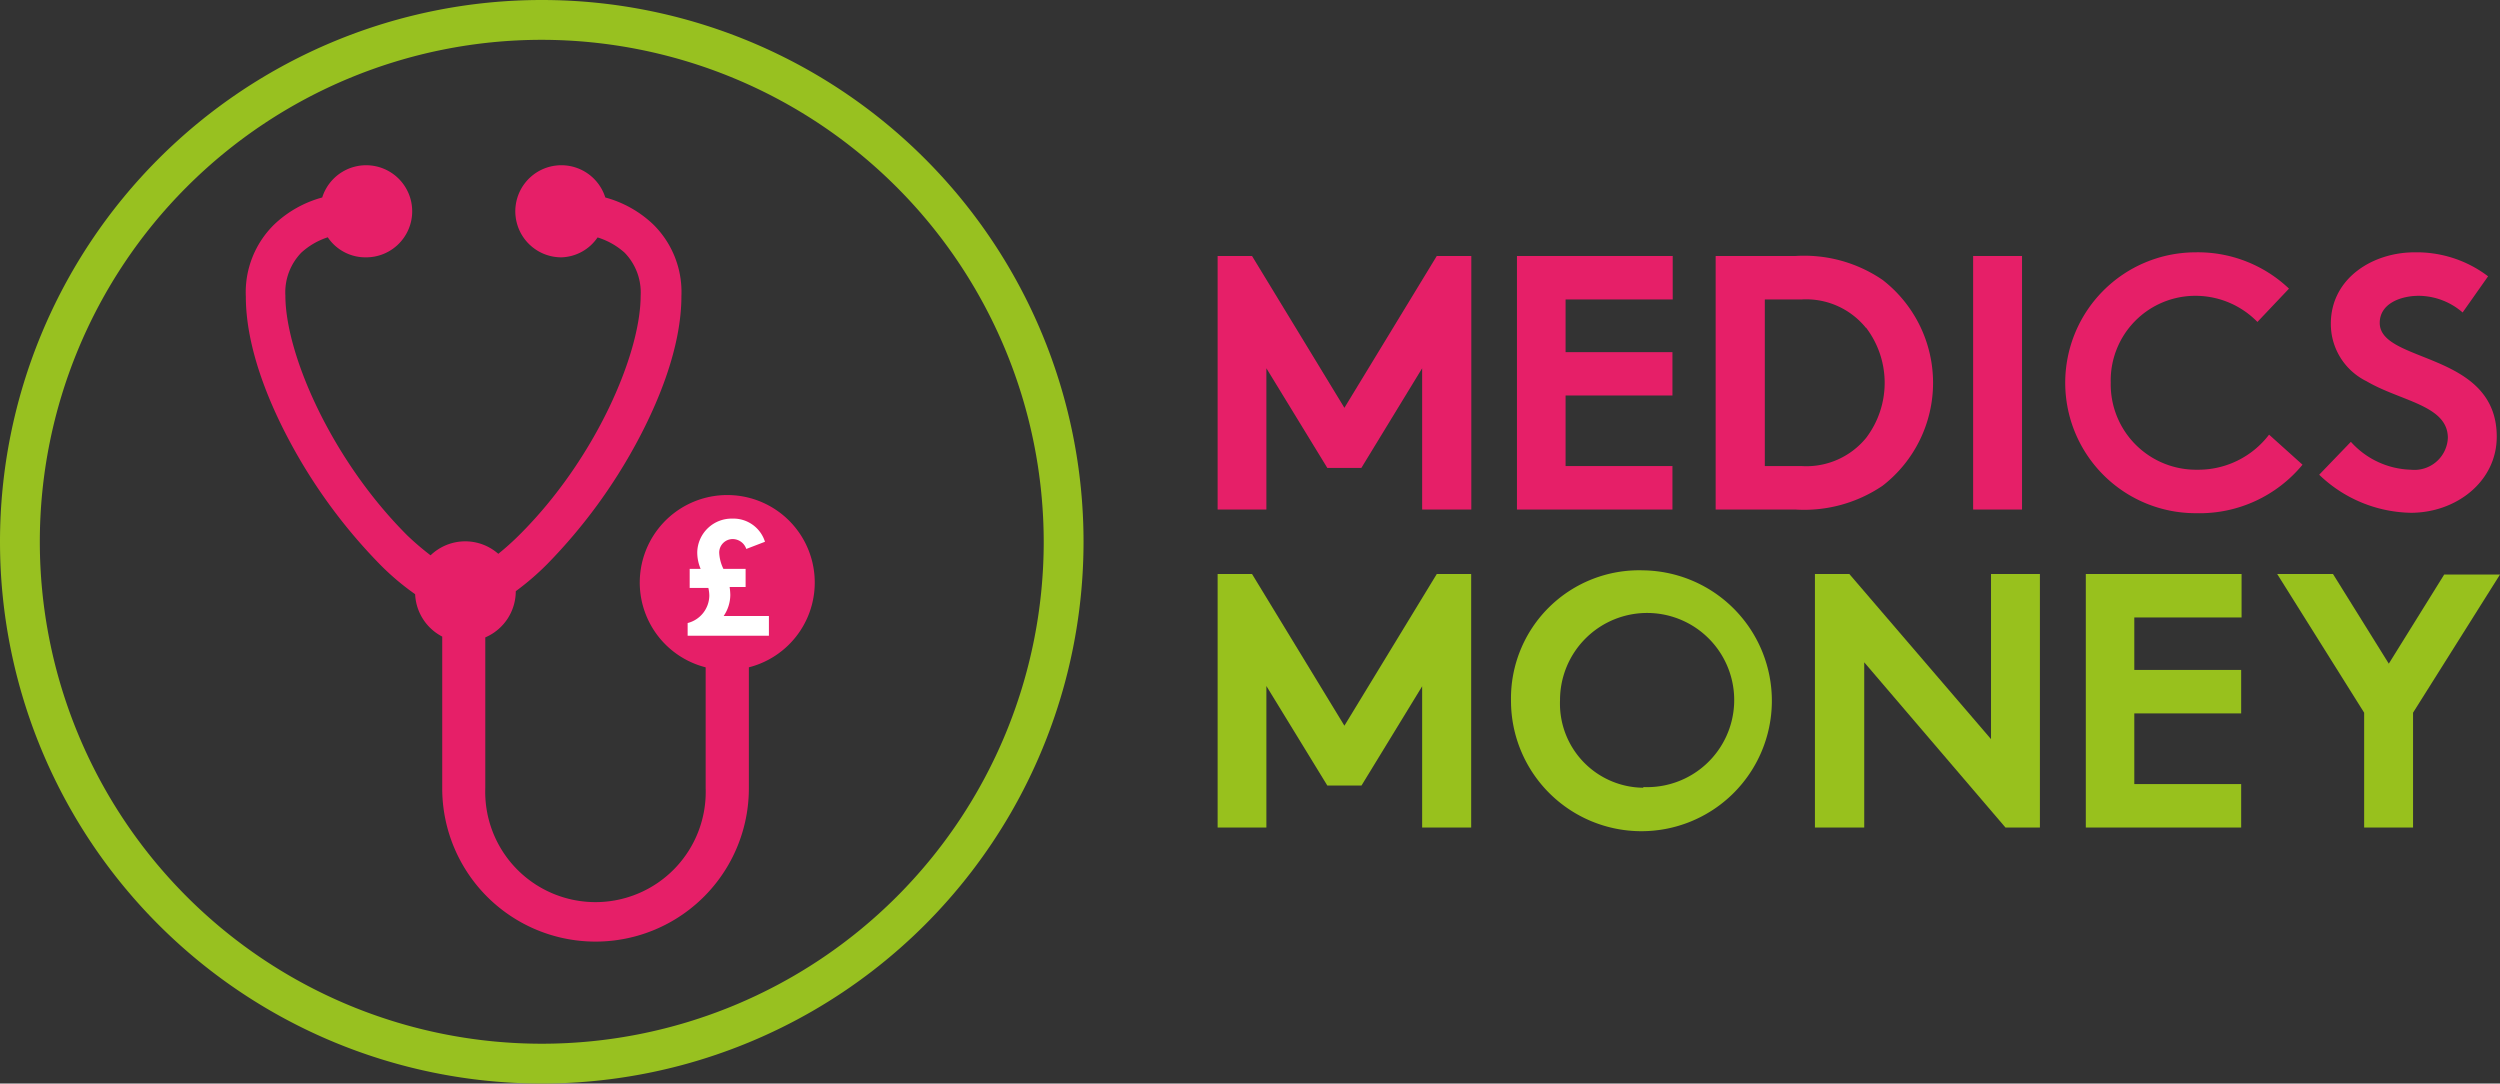
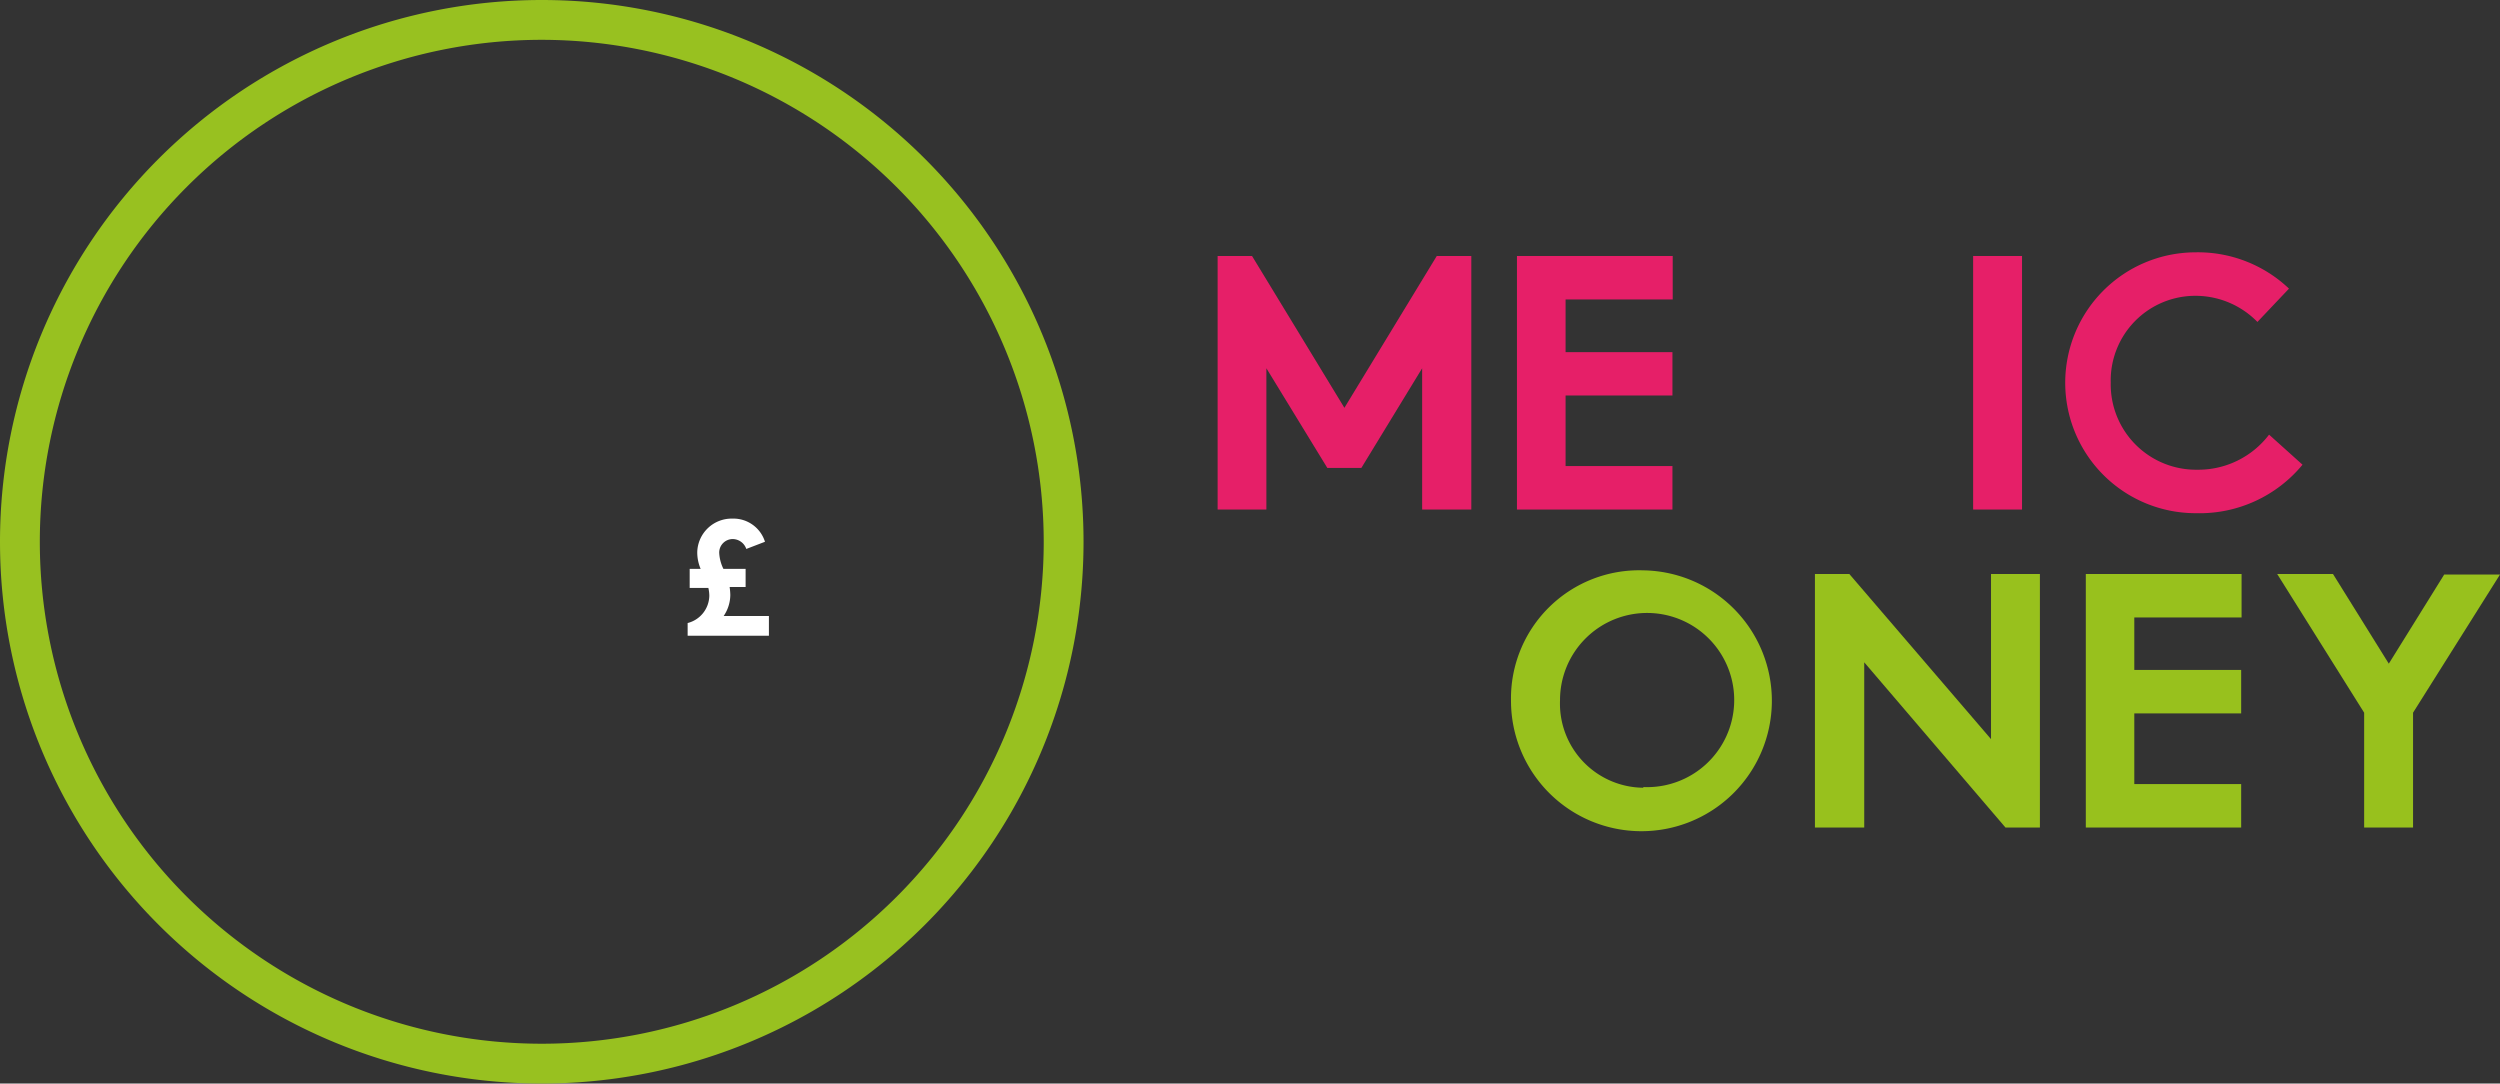
<svg xmlns="http://www.w3.org/2000/svg" id="Layer_1" data-name="Layer 1" viewBox="0 0 184.58 80">
  <rect x="0" y="0" width="184.58" height="80" fill="#333333" stroke="none" />
  <title>logo</title>
  <path d="M99.26,30.11l6.82-11.21h2.55V37.62H105V27.19l-4.49,7.36H98l-4.5-7.36V37.62H89.9V18.9h2.54Z" style="fill:#e61f68" />
  <path d="M115.59,22.11V26h7.89V29.2h-7.89v5.21h7.89v3.21H112V18.9h11.5v3.21Z" style="fill:#e61f68" />
-   <path d="M132.57,18.9A10.25,10.25,0,0,1,139,20.67a9.61,9.61,0,0,1,0,15.19,10.32,10.32,0,0,1-6.45,1.76h-5.88V18.9Zm5.19,5.3A5.68,5.68,0,0,0,133,22.11H130.3v12.3H133a5.7,5.7,0,0,0,4.78-2.08,6.72,6.72,0,0,0,0-8.13Z" style="fill:#e61f68" />
  <path d="M145.68,18.9h3.61V37.62h-3.61Z" style="fill:#e61f68" />
  <path d="M155.84,28.26a6.3,6.3,0,0,0,6.4,6.42,6.56,6.56,0,0,0,5.29-2.59L170,34.31a9.85,9.85,0,0,1-7.86,3.58,9.63,9.63,0,1,1-.06-19.26A9.76,9.76,0,0,1,169,21.31l-2.33,2.46a6.39,6.39,0,0,0-4.55-1.93A6.25,6.25,0,0,0,155.84,28.26Z" style="fill:#e61f68" />
-   <path d="M173.57,32.62A6.17,6.17,0,0,0,178,34.68a2.47,2.47,0,0,0,2.73-2.35c0-2.41-3.48-2.7-6-4.18a4.71,4.71,0,0,1-2.64-4.25c0-3.34,3.07-5.27,6.18-5.27a8.71,8.71,0,0,1,5.43,1.77l-1.88,2.67a5,5,0,0,0-3.23-1.23c-1.37,0-2.89.59-2.89,2,0,3,8.64,2.09,8.64,8.4,0,3.32-3,5.62-6.34,5.62a10,10,0,0,1-6.77-2.81Z" style="fill:#e61f68" />
-   <path d="M99.26,53.58l6.82-11.2h2.54V61.1H105V50.67L100.52,58H98l-4.5-7.35V61.1H89.9V42.38h2.54Z" style="fill:#98c11d" />
  <path d="M121.33,42.11a9.63,9.63,0,1,1-9.77,9.63A9.46,9.46,0,0,1,121.33,42.11Zm0,16a6.43,6.43,0,1,0-6.15-6.42A6.21,6.21,0,0,0,121.33,58.16Z" style="fill:#98c11d" />
  <path d="M134,42.38h2.54L147,54.57V42.38h3.61V61.1h-2.54L137.64,48.9V61.1H134Z" style="fill:#98c11d" />
  <path d="M157.58,45.59v3.87h7.89v3.21h-7.89v5.22h7.89V61.1H154V42.38h11.5v3.21Z" style="fill:#98c11d" />
  <path d="M178.16,52.62V61.1h-3.61V52.62l-6.42-10.24h4.12L176.37,49l4.09-6.58h4.12Z" style="fill:#98c11d" />
  <path d="M40,80A40,40,0,1,1,80,40,40,40,0,0,1,40,80ZM40,2.94A37.06,37.06,0,1,0,77.06,40,37.1,37.1,0,0,0,40,2.94Z" style="fill:#98c120" />
-   <path d="M20.24,16.58a8.27,8.27,0,0,1,3.55-2A3.4,3.4,0,1,1,27,19a3.35,3.35,0,0,1-2.8-1.48,5.34,5.34,0,0,0-1.95,1.13,4.21,4.21,0,0,0-1.18,3.17c0,4.3,3.38,12.1,9,17.71A19.75,19.75,0,0,0,31.79,41a3.69,3.69,0,0,1,5-.11,19.42,19.42,0,0,0,1.51-1.35c5.66-5.61,9-13.41,9-17.71a4.21,4.21,0,0,0-1.18-3.17,5.34,5.34,0,0,0-2-1.13A3.35,3.35,0,0,1,41.45,19a3.4,3.4,0,1,1,3.24-4.42,8.27,8.27,0,0,1,3.55,2,7,7,0,0,1,2.07,5.28c0,3.83-1.75,7.91-3.22,10.66a39.81,39.81,0,0,1-6.69,9.13,19.82,19.82,0,0,1-2.32,2v0a3.71,3.71,0,0,1-2.25,3.41V58.18a8.14,8.14,0,1,0,16.27,0V49.27a6.46,6.46,0,1,1,3.19,0v8.93a11.32,11.32,0,1,1-22.64,0V47a3.71,3.71,0,0,1-2-3.13,18.73,18.73,0,0,1-2.59-2.19,39.81,39.81,0,0,1-6.69-9.13c-1.47-2.75-3.22-6.83-3.22-10.66A7,7,0,0,1,20.24,16.58Z" style="fill:#e61f68" />
  <path d="M55.05,42v1.34H53.87a4.65,4.65,0,0,1,.05.58,2.8,2.8,0,0,1-.49,1.56h3.34v1.46h-6V46a2.12,2.12,0,0,0,1.6-2,2.62,2.62,0,0,0-.07-.59H50.92V42h.81a3.09,3.09,0,0,1-.25-1.25,2.54,2.54,0,0,1,2.59-2.46A2.44,2.44,0,0,1,56.48,40l-1.38.53a1.07,1.07,0,0,0-1-.73,1,1,0,0,0-1,1A3,3,0,0,0,53.41,42Z" style="fill:#fff" />
</svg>